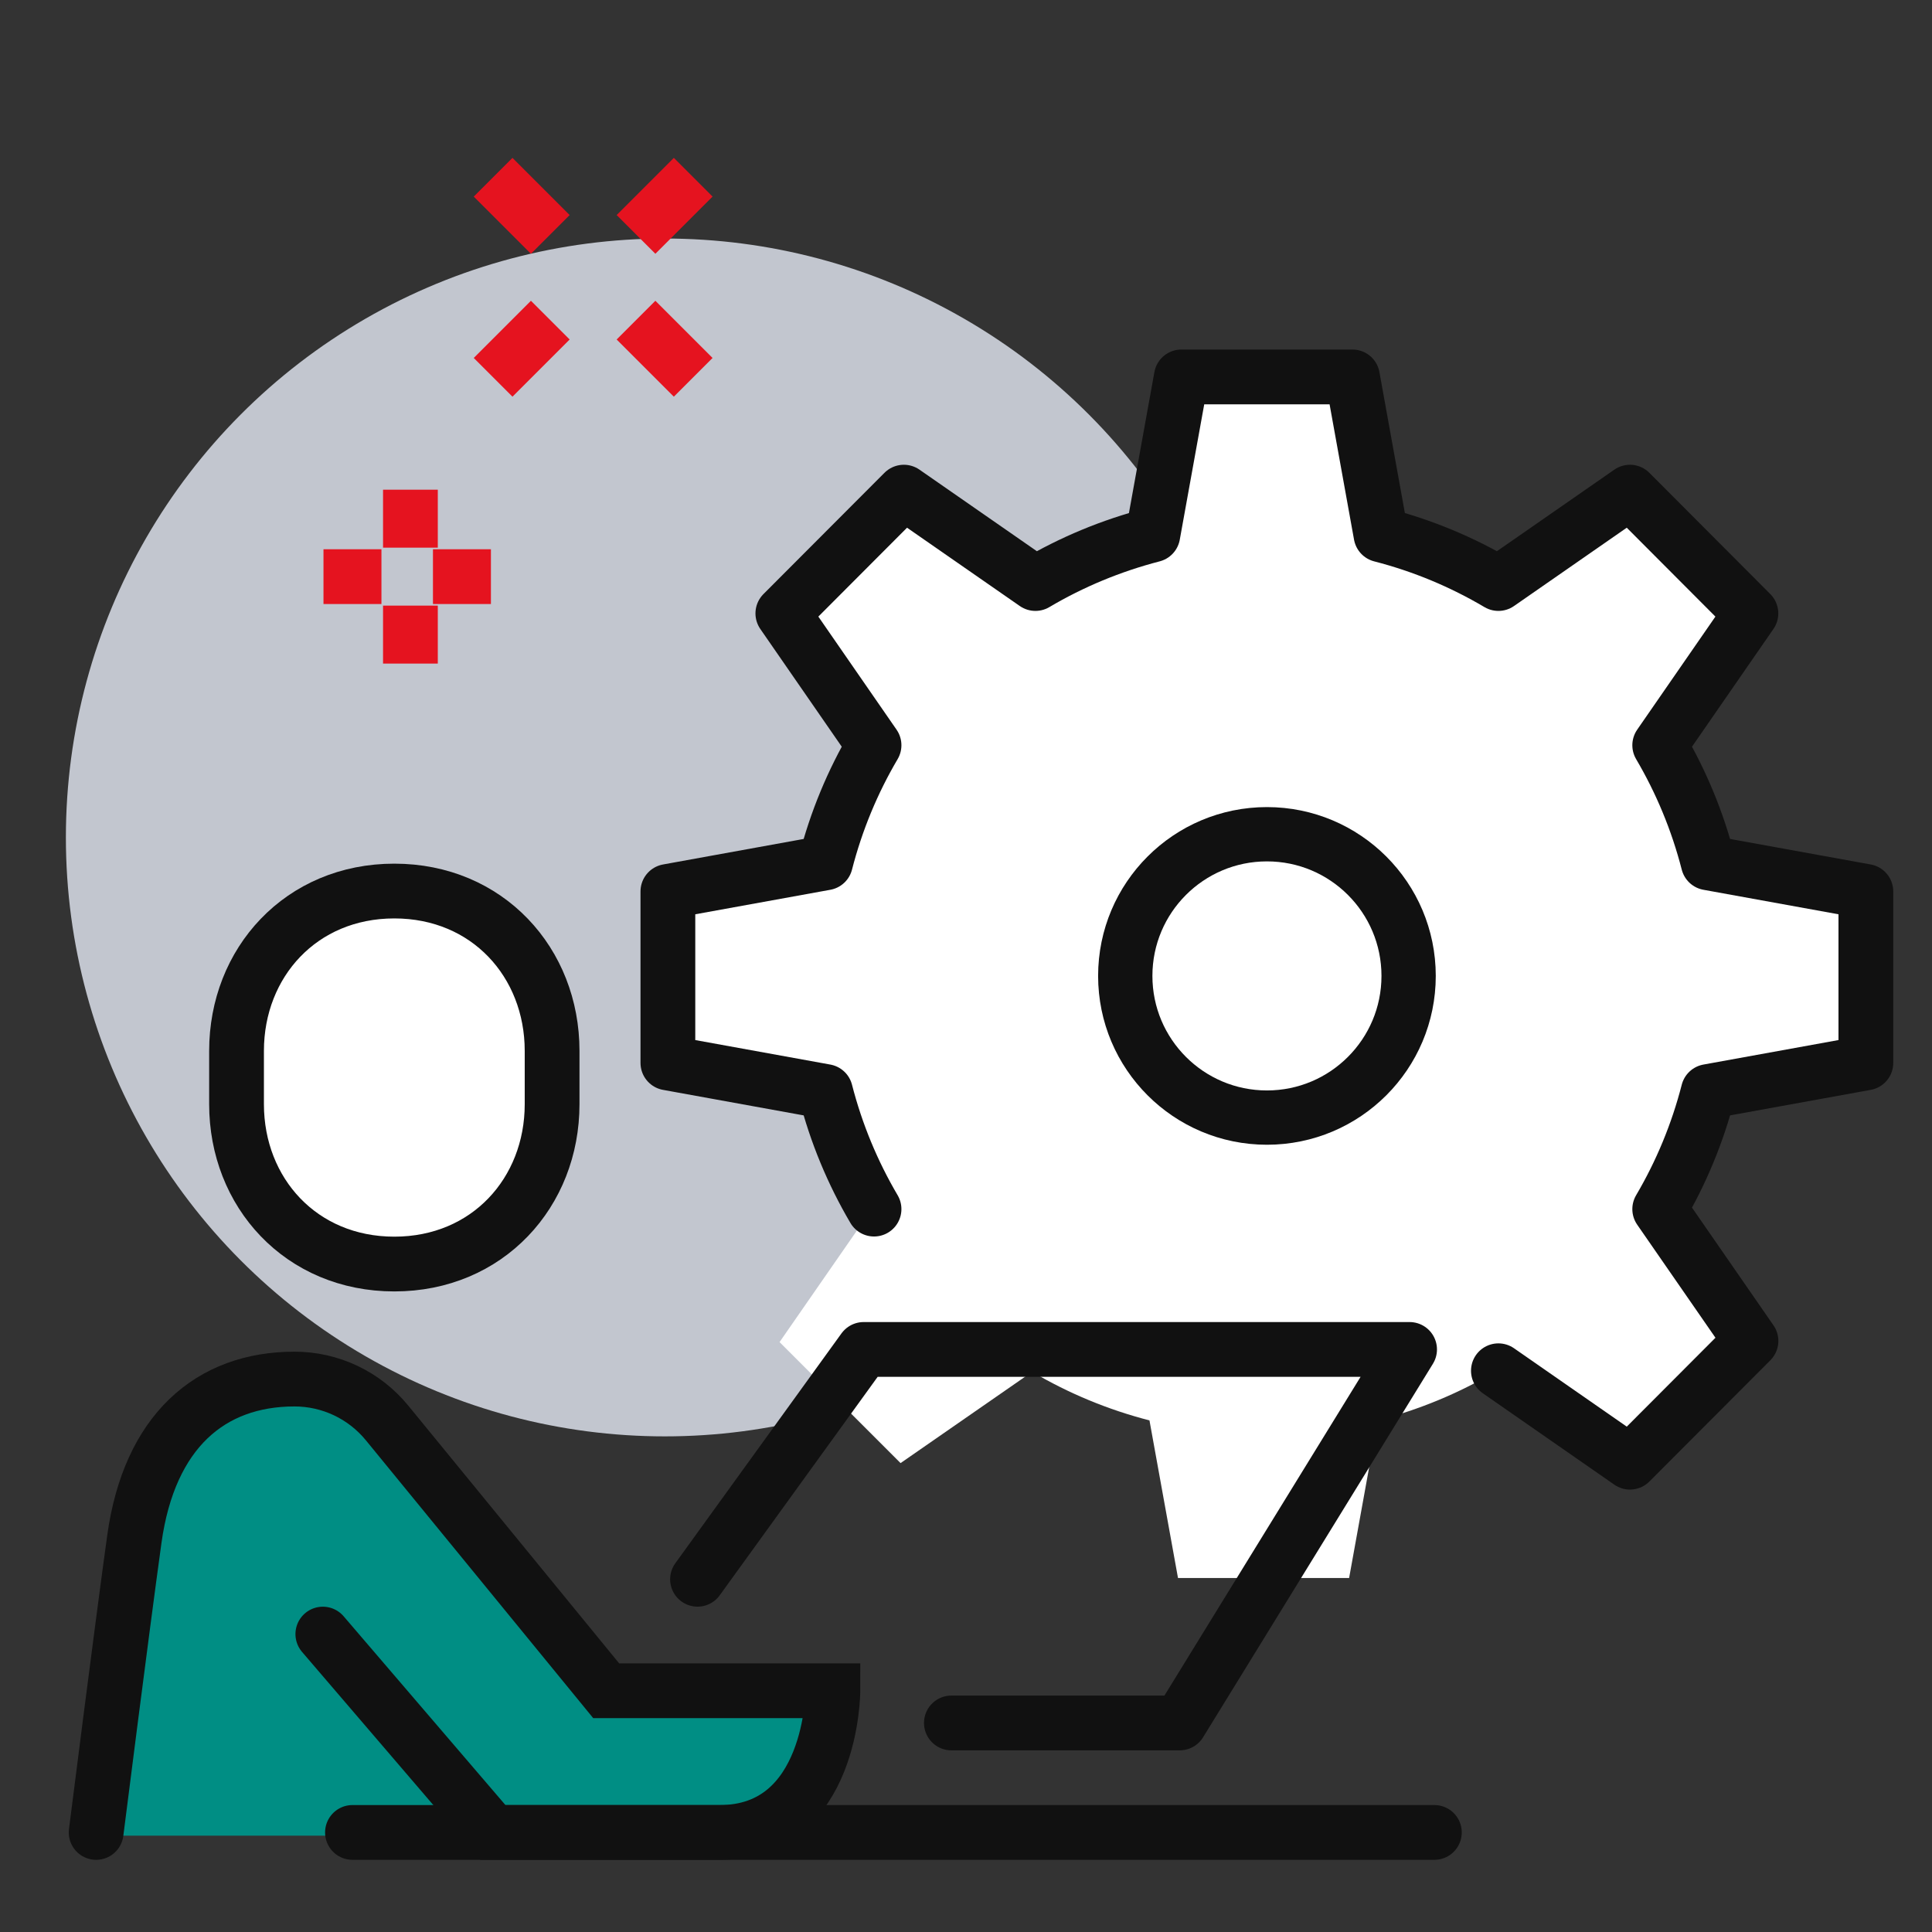
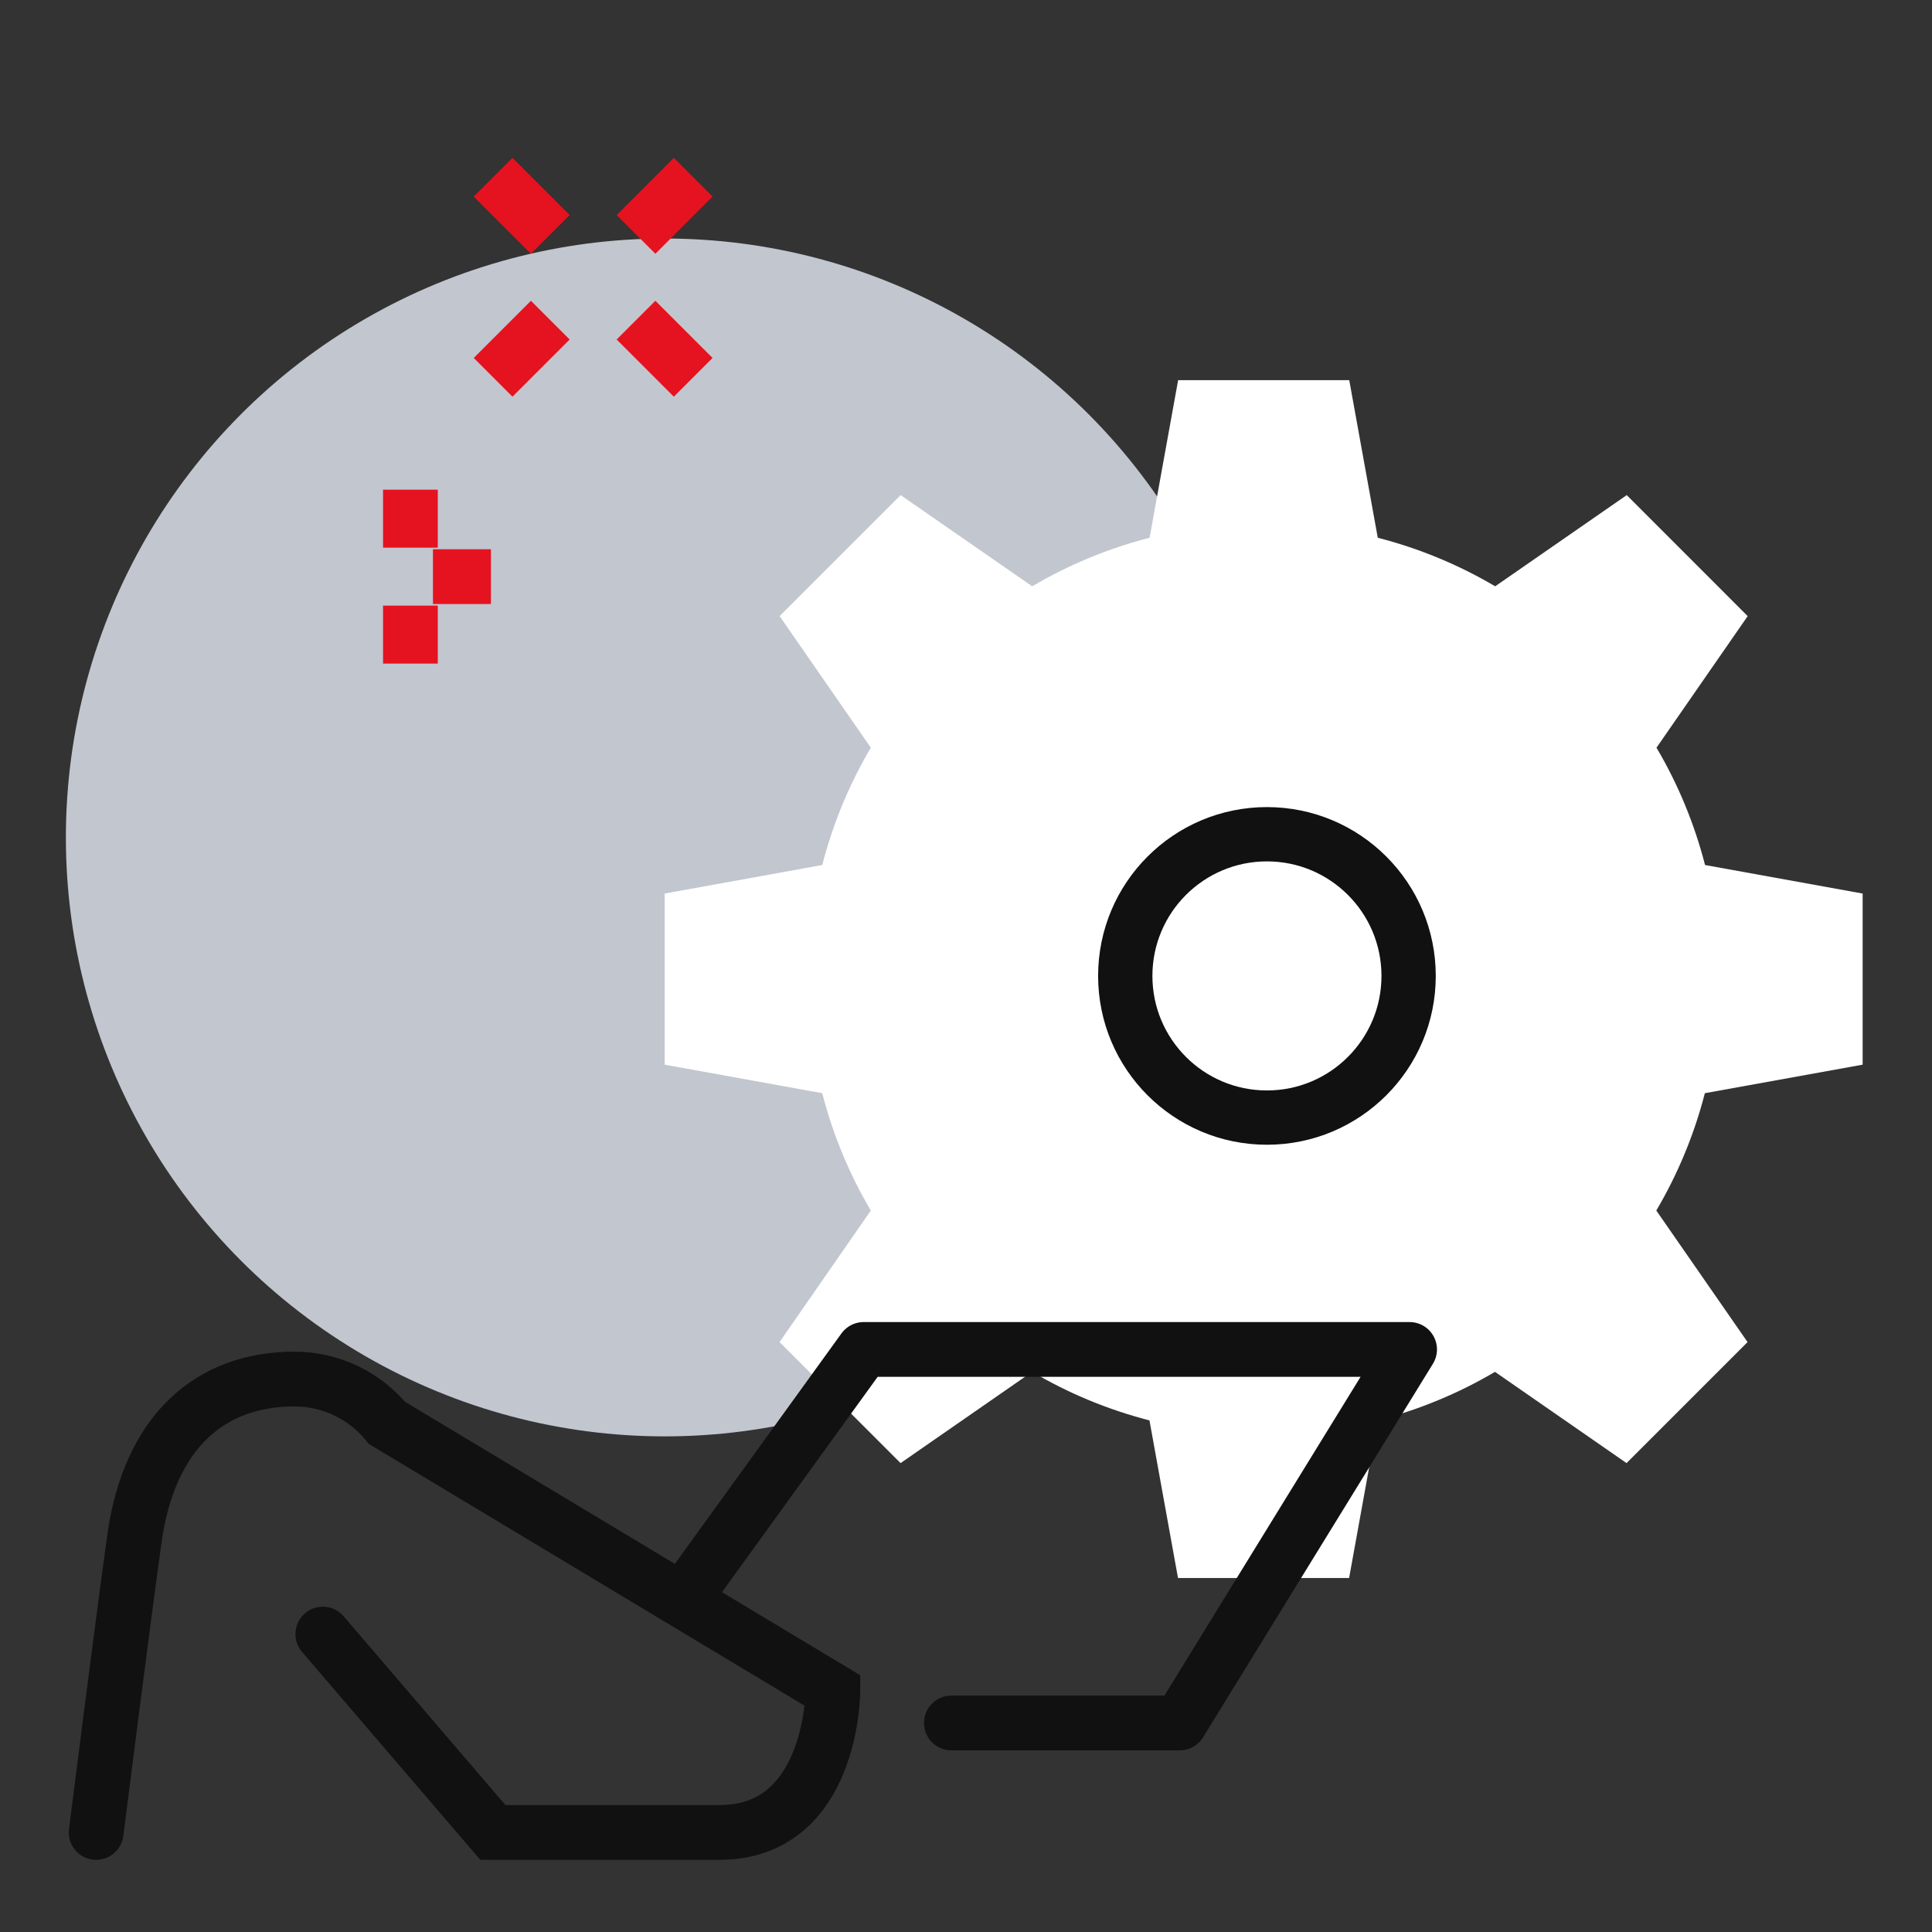
<svg xmlns="http://www.w3.org/2000/svg" version="1.1" x="0px" y="0px" viewBox="0 0 300 300" style="enable-background:new 0 0 300 300;" xml:space="preserve">
  <rect x="0" y="0" width="300" height="300" fill="#333333" stroke="none" />
  <style type="text/css">
	.st0{fill:#008E84;}
	.st1{fill:#C2C6CF;}
	.st2{fill:#FFFFFF;}
	.st3{fill:none;stroke:#111111;stroke-width:8.504;stroke-linecap:round;stroke-linejoin:round;stroke-miterlimit:10;}
	.st4{fill:#FFFFFF;stroke:#111111;stroke-width:8.504;stroke-miterlimit:10;}
	.st5{fill:none;stroke:#111111;stroke-width:8.504;stroke-linecap:round;stroke-miterlimit:10;}
	.st6{fill:none;stroke:#111111;stroke-width:8.431;stroke-miterlimit:10;}
	.st7{fill:none;stroke:#E5131F;stroke-width:8.504;stroke-miterlimit:10;}
</style>
  <g id="Black_Back">
</g>
  <g id="Layer_1">
-     <path class="st0" d="M94.13,263.04L60.1,221.45c-3.53-4.31-8.8-6.81-14.37-6.81c-13.05,0-22.55,8.11-24.87,24.87   c-2,14.46-5.93,45.53-5.93,45.53h61.6c0,0,23.28,0,35.2,0c17.6,0,17.6-22,17.6-22H94.13z" />
    <circle class="st1" cx="103.23" cy="130.04" r="93" />
    <path class="st2" d="M289.23,165.32v-26.57l-24.47-4.43c-1.67-6.48-4.22-12.6-7.54-18.22l14.16-20.43L252.6,76.88l-20.43,14.16   c-5.63-3.32-11.74-5.87-18.23-7.54l-4.43-24.47h-26.57l-4.43,24.47c-6.48,1.67-12.6,4.22-18.23,7.54l-20.43-14.16l-18.79,18.79   l14.16,20.43c-3.32,5.63-5.87,11.74-7.54,18.22l-24.47,4.43v26.57l24.47,4.43c1.67,6.49,4.22,12.6,7.54,18.22l-14.17,20.43   l18.79,18.79l20.43-14.17c5.63,3.32,11.74,5.87,18.22,7.54l4.43,24.47h26.57l4.43-24.47c6.48-1.67,12.6-4.22,18.22-7.54   l20.43,14.17l18.79-18.79l-14.17-20.43c3.32-5.63,5.87-11.74,7.54-18.22L289.23,165.32z" />
    <polyline class="st3" points="108.31,245.23 134.11,209.54 218.88,209.54 183.19,267.54 147.73,267.54  " />
-     <line class="st3" x1="54.73" y1="284.54" x2="222.73" y2="284.54" />
-     <path class="st4" d="M61.23,196.28c-14.48,0-24.5-11.11-24.5-24.82v-8.28c0-13.71,10.02-24.82,24.5-24.82s24.5,11.11,24.5,24.82   v8.28C85.73,185.17,75.71,196.28,61.23,196.28z" />
-     <path class="st5" d="M50.13,253.74l26.4,30.8c0,0,23.28,0,35.2,0c17.6,0,17.6-22,17.6-22h-35.2L60.1,220.95   c-3.53-4.31-8.8-6.81-14.37-6.81c-13.05,0-22.55,8.11-24.87,24.87c-2,14.46-5.93,45.53-5.93,45.53" />
+     <path class="st5" d="M50.13,253.74l26.4,30.8c0,0,23.28,0,35.2,0c17.6,0,17.6-22,17.6-22L60.1,220.95   c-3.53-4.31-8.8-6.81-14.37-6.81c-13.05,0-22.55,8.11-24.87,24.87c-2,14.46-5.93,45.53-5.93,45.53" />
    <circle class="st6" cx="196.73" cy="151.54" r="22" />
-     <path class="st3" d="M232.67,212.85l20.43,14.2l18.79-18.83l-14.17-20.47c3.32-5.64,5.87-11.76,7.54-18.26l24.47-4.44v-26.63   l-24.47-4.44c-1.67-6.5-4.22-12.62-7.54-18.26l14.16-20.47L253.1,76.42l-20.43,14.19c-5.63-3.33-11.74-5.89-18.23-7.56l-4.43-24.52   h-26.57l-4.43,24.52c-6.48,1.68-12.6,4.23-18.23,7.56l-20.43-14.19l-18.79,18.83l14.16,20.47c-3.32,5.64-5.87,11.76-7.54,18.26   l-24.47,4.44v26.63l24.47,4.44c1.67,6.5,4.22,12.62,7.54,18.26" />
    <g>
      <line class="st7" x1="85.45" y1="49.71" x2="76.57" y2="58.59" />
      <line class="st7" x1="107.64" y1="27.52" x2="98.76" y2="36.4" />
      <line class="st7" x1="98.76" y1="49.71" x2="107.64" y2="58.59" />
      <line class="st7" x1="76.57" y1="27.52" x2="85.45" y2="36.4" />
    </g>
    <g>
      <line class="st7" x1="63.73" y1="76.04" x2="63.73" y2="85.04" />
      <line class="st7" x1="63.73" y1="94.04" x2="63.73" y2="103.04" />
-       <line class="st7" x1="59.23" y1="89.54" x2="50.23" y2="89.54" />
      <line class="st7" x1="76.23" y1="89.54" x2="67.23" y2="89.54" />
    </g>
  </g>
</svg>